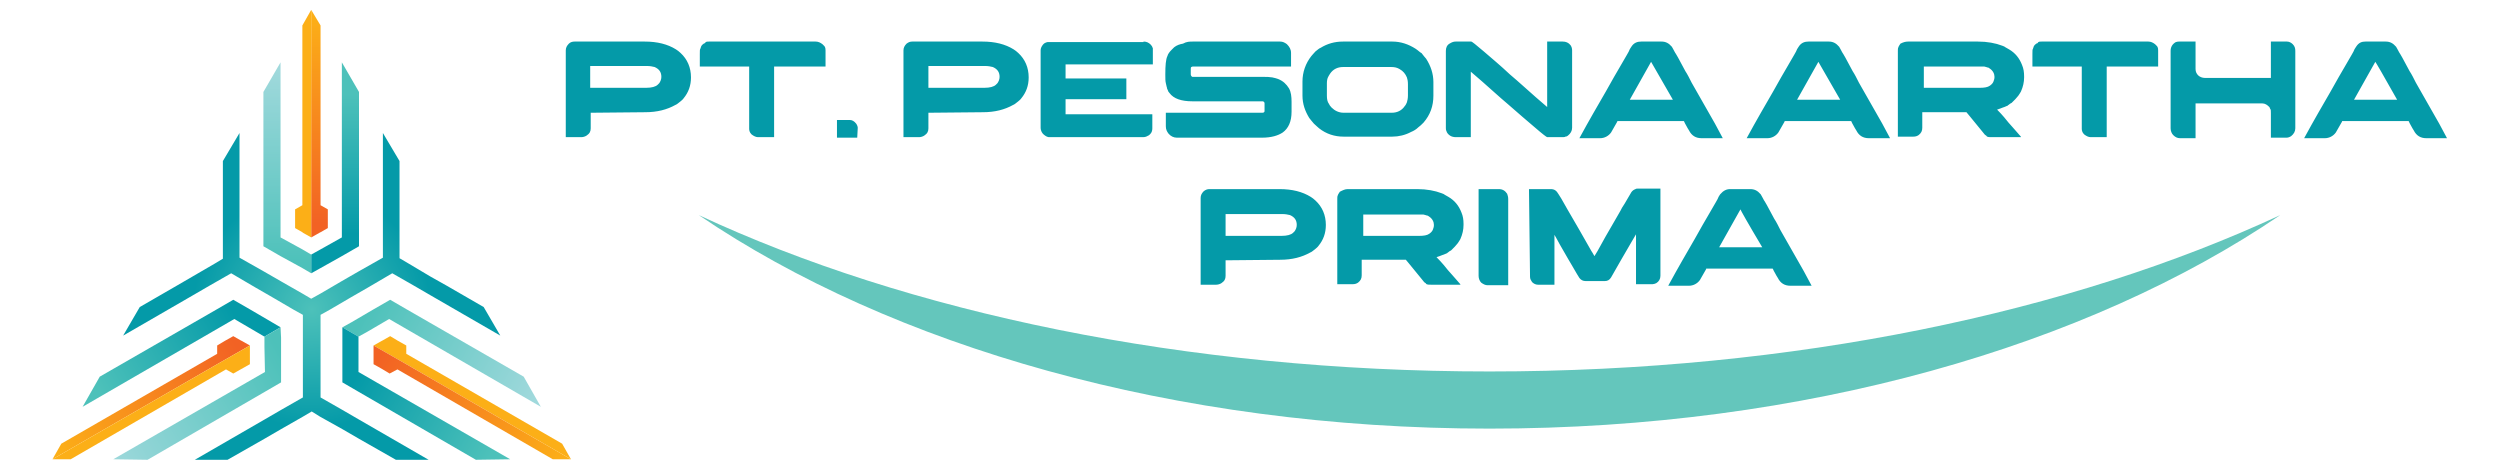
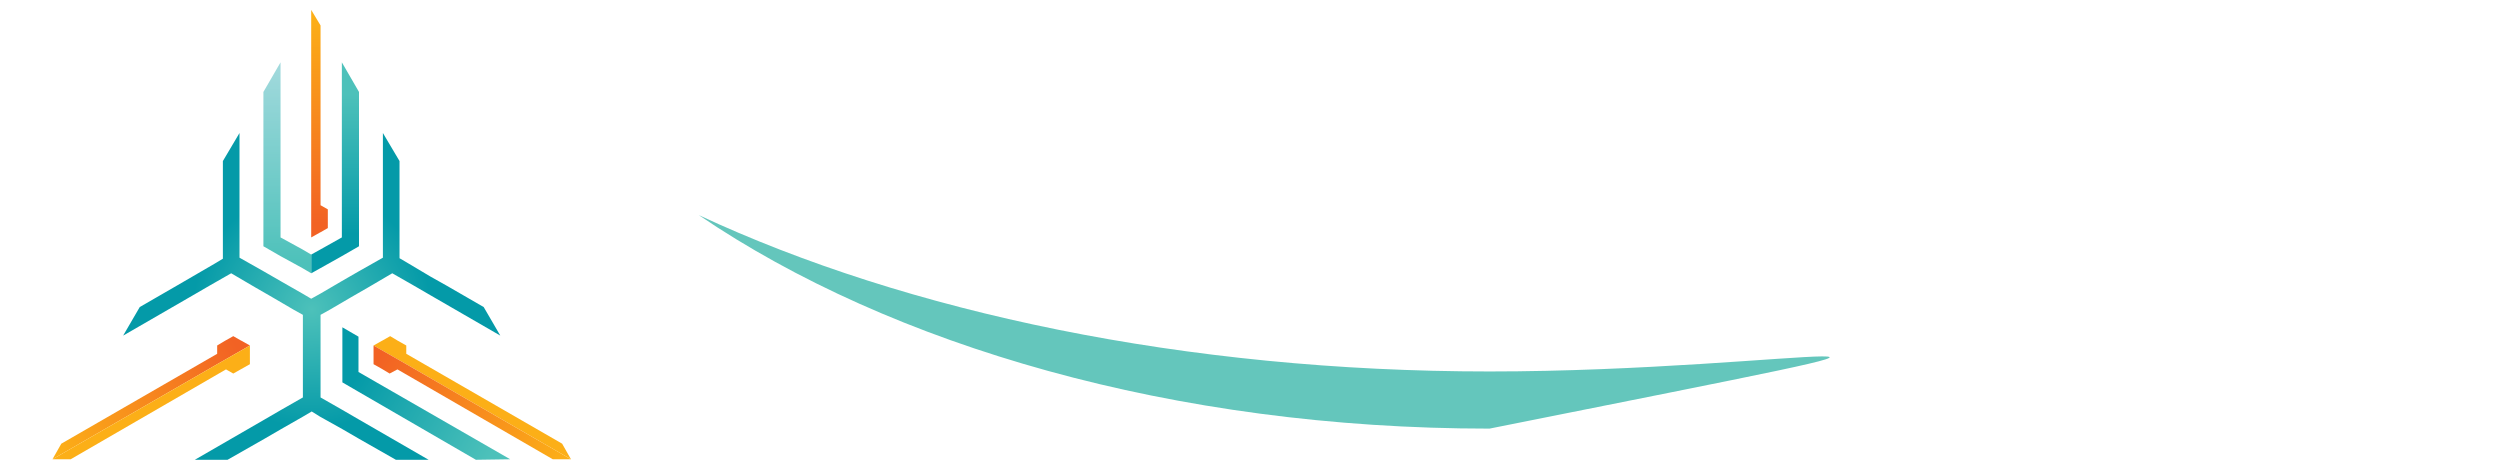
<svg xmlns="http://www.w3.org/2000/svg" version="1.1" id="Layer_1" x="0px" y="0px" viewBox="0 0 481.2 90.4" style="enable-background:new 0 0 481.2 90.4;" xml:space="preserve">
  <style type="text/css">
	.st0{fill-rule:evenodd;clip-rule:evenodd;fill:url(#SVGID_1_);}
	.st1{fill-rule:evenodd;clip-rule:evenodd;fill:url(#SVGID_00000052805559203647372830000004630450413402957468_);}
	.st2{fill-rule:evenodd;clip-rule:evenodd;fill:#FCAF17;}
	.st3{fill-rule:evenodd;clip-rule:evenodd;fill:url(#SVGID_00000065049165082330801360000003163820093747691913_);}
	.st4{fill-rule:evenodd;clip-rule:evenodd;fill:url(#SVGID_00000123440544855800514330000011055211020540617147_);}
	.st5{fill-rule:evenodd;clip-rule:evenodd;fill:url(#SVGID_00000029043059485337339630000015992453234654828206_);}
	.st6{fill-rule:evenodd;clip-rule:evenodd;fill:url(#SVGID_00000013905442061995995900000010806510594718610316_);}
	.st7{fill-rule:evenodd;clip-rule:evenodd;fill:url(#SVGID_00000172441032183002419280000013509045138212478372_);}
	.st8{fill-rule:evenodd;clip-rule:evenodd;fill:url(#SVGID_00000092442523662639284510000015500690652505124019_);}
	.st9{fill-rule:evenodd;clip-rule:evenodd;fill:url(#SVGID_00000164498258513259629040000007899622178912825535_);}
	.st10{fill-rule:evenodd;clip-rule:evenodd;fill:url(#SVGID_00000116939983251757416640000008615899744682241692_);}
	.st11{fill:#049AA8;}
	.st12{fill-rule:evenodd;clip-rule:evenodd;fill:#64C6BC;}
</style>
  <g>
    <g>
      <linearGradient id="SVGID_1_" gradientUnits="userSpaceOnUse" x1="61.494" y1="43.01" x2="61.494" y2="3.148">
        <stop offset="0" style="stop-color:#F26224" />
        <stop offset="1" style="stop-color:#FCAF17" />
      </linearGradient>
      <polygon class="st0" points="61.7,39.5 61.7,4.9 59.9,1.9 59.9,38.5 59.9,45.7 61.5,44.8 61.7,44.7 63.1,43.9 63.1,42.1     63.1,40.3   " />
      <linearGradient id="SVGID_00000030446783639575949100000000859086655270491017_" gradientUnits="userSpaceOnUse" x1="64.516" y1="45.049" x2="64.516" y2="18.089">
        <stop offset="0" style="stop-color:#049AA8" />
        <stop offset="1" style="stop-color:#4DC1BA" />
      </linearGradient>
      <polygon style="fill-rule:evenodd;clip-rule:evenodd;fill:url(#SVGID_00000030446783639575949100000000859086655270491017_);" points="    69.1,43.8 69.1,17.7 65.8,12 65.8,45.7 61.7,48 59.9,49 59.9,52.6 61.7,51.6 65.8,49.3 69.1,47.4   " />
-       <polygon class="st2" points="58.2,39.5 58.2,4.9 59.9,1.9 59.9,38.5 59.9,45.7 58.3,44.8 58.2,44.7 56.8,43.9 56.8,42.1     56.8,40.3   " />
      <linearGradient id="SVGID_00000019662713805673933570000016508186986266064574_" gradientUnits="userSpaceOnUse" x1="55.314" y1="50.657" x2="55.314" y2="13.216">
        <stop offset="0" style="stop-color:#4DC1BA" />
        <stop offset="1" style="stop-color:#A0D9DC" />
      </linearGradient>
      <polygon style="fill-rule:evenodd;clip-rule:evenodd;fill:url(#SVGID_00000019662713805673933570000016508186986266064574_);" points="    50.7,43.8 50.7,17.7 54,12 54,45.7 58.2,48 59.9,49 59.9,52.6 58.2,51.6 54,49.3 50.7,47.4   " />
      <radialGradient id="SVGID_00000171719483448892004160000010882922132709351048_" cx="59.993" cy="59.576" r="22.862" gradientUnits="userSpaceOnUse">
        <stop offset="0" style="stop-color:#4DC1BA" />
        <stop offset="1" style="stop-color:#049AA8" />
      </radialGradient>
      <polygon style="fill-rule:evenodd;clip-rule:evenodd;fill:url(#SVGID_00000171719483448892004160000010882922132709351048_);" points="    42.9,42.9 42.9,39.3 42.9,31 46.1,25.6 46.1,41.1 46.1,44.7 46.1,49.6 50.7,52.2 54,54.1 58.2,56.5 59.9,57.5 61.7,56.5     65.8,54.1 69.1,52.2 73.7,49.6 73.7,44.7 73.7,41.1 73.7,25.6 76.9,31 76.9,39.3 76.9,42.9 76.9,47.8 76.9,49.7 78.6,50.7     82.8,53.2 86,55 93.1,59.1 96.3,64.6 82.8,56.8 79.7,55 75.5,52.6 70.9,55.3 67.6,57.2 63.5,59.6 61.7,60.6 61.7,62.6 61.7,67.4     61.7,71.2 61.7,76.5 65.9,78.9 69,80.7 82.5,88.5 76.2,88.5 69,84.4 65.9,82.6 61.6,80.2 60,79.2 58.3,80.2 54.1,82.6 51,84.4     43.8,88.5 37.5,88.5 51,80.7 54.1,78.9 58.3,76.5 58.3,71.2 58.3,67.4 58.3,62.6 58.3,60.6 56.5,59.6 52.4,57.2 49.1,55.3     44.5,52.6 40.3,55 37.2,56.8 23.7,64.6 26.9,59.1 34,55 37.1,53.2 41.4,50.7 42.9,49.8 42.9,47.8   " />
      <linearGradient id="SVGID_00000070082156506258389520000007204576766801944967_" gradientUnits="userSpaceOnUse" x1="45.241" y1="66.287" x2="10.6" y2="86.287">
        <stop offset="0" style="stop-color:#F26224" />
        <stop offset="1" style="stop-color:#FCAF17" />
      </linearGradient>
      <polygon style="fill-rule:evenodd;clip-rule:evenodd;fill:url(#SVGID_00000070082156506258389520000007204576766801944967_);" points="    41.8,68.1 11.8,85.4 10.1,88.4 41.8,70.1 48.1,66.5 46.5,65.6 46.3,65.5 44.9,64.7 43.3,65.6 41.8,66.5   " />
      <linearGradient id="SVGID_00000159438699656718514570000014774499345097788084_" gradientUnits="userSpaceOnUse" x1="46.157" y1="62.269" x2="20.32" y2="77.186">
        <stop offset="0" style="stop-color:#049AA8" />
        <stop offset="1" style="stop-color:#4DC1BA" />
      </linearGradient>
-       <polygon style="fill-rule:evenodd;clip-rule:evenodd;fill:url(#SVGID_00000159438699656718514570000014774499345097788084_);" points="    41.8,59.5 19.2,72.5 15.9,78.3 45.1,61.4 49.2,63.8 50.9,64.8 54,63 52.3,62 48.2,59.6 44.9,57.7   " />
      <polygon class="st2" points="43.5,71.1 13.6,88.4 10.1,88.4 41.8,70.1 48.1,66.5 48.1,68.3 48.1,68.5 48.1,70.1 46.5,71     44.9,71.9   " />
      <linearGradient id="SVGID_00000067211120944890114390000002401756680815817356_" gradientUnits="userSpaceOnUse" x1="54.236" y1="68.229" x2="19.748" y2="88.141">
        <stop offset="0" style="stop-color:#4DC1BA" />
        <stop offset="1" style="stop-color:#A0D9DC" />
      </linearGradient>
-       <polygon style="fill-rule:evenodd;clip-rule:evenodd;fill:url(#SVGID_00000067211120944890114390000002401756680815817356_);" points="    51,75.4 28.4,88.5 21.8,88.4 51,71.6 50.9,66.8 50.9,64.8 54,63 54.1,65 54.1,69.8 54.1,73.6   " />
      <polygon class="st2" points="78.2,68.1 108.2,85.4 109.9,88.4 78.2,70.1 71.9,66.5 73.5,65.6 73.7,65.5 75.1,64.7 76.6,65.6     78.2,66.5   " />
      <linearGradient id="SVGID_00000116951057753527574130000002991725488298328762_" gradientUnits="userSpaceOnUse" x1="70.366" y1="60.309" x2="102.277" y2="77.998">
        <stop offset="0" style="stop-color:#4DC1BA" />
        <stop offset="1" style="stop-color:#A0D9DC" />
      </linearGradient>
-       <polygon style="fill-rule:evenodd;clip-rule:evenodd;fill:url(#SVGID_00000116951057753527574130000002991725488298328762_);" points="    78.2,59.5 100.8,72.5 104.1,78.3 74.9,61.4 70.8,63.8 69,64.8 65.9,63 67.7,62 71.8,59.6 75.1,57.7   " />
      <linearGradient id="SVGID_00000060009278472786576920000014530075637707662209_" gradientUnits="userSpaceOnUse" x1="73.03" y1="68.944" x2="108.19" y2="89.243">
        <stop offset="0" style="stop-color:#F26224" />
        <stop offset="1" style="stop-color:#FCAF17" />
      </linearGradient>
      <polygon style="fill-rule:evenodd;clip-rule:evenodd;fill:url(#SVGID_00000060009278472786576920000014530075637707662209_);" points="    76.5,71.1 106.4,88.4 109.9,88.4 78.2,70.1 71.9,66.5 71.9,68.3 71.9,68.5 71.9,70.1 73.5,71 75,71.9   " />
      <linearGradient id="SVGID_00000029756285456882931460000016790254407372837006_" gradientUnits="userSpaceOnUse" x1="69.556" y1="70.639" x2="95.754" y2="85.161">
        <stop offset="0" style="stop-color:#049AA8" />
        <stop offset="1" style="stop-color:#4DC1BA" />
      </linearGradient>
      <polygon style="fill-rule:evenodd;clip-rule:evenodd;fill:url(#SVGID_00000029756285456882931460000016790254407372837006_);" points="    69,75.4 91.6,88.5 98.2,88.4 69,71.6 69,66.8 69,64.8 65.9,63 65.9,65 65.9,69.8 65.9,73.6   " />
    </g>
    <g>
-       <path class="st11" d="M110.6,8h13.5c2.4,0,4.4,0.5,6,1.5c0.3,0.2,0.6,0.4,0.9,0.7c1.3,1.2,2,2.8,2,4.7c0,1.6-0.5,2.9-1.4,4    c-0.2,0.3-0.5,0.5-0.6,0.6c-0.4,0.3-0.7,0.6-1,0.7c-1.6,0.9-3.5,1.4-5.8,1.4l-10.2,0.1h-0.3v3c0,0.6-0.2,1-0.8,1.4    c-0.3,0.2-0.7,0.3-1,0.3h-3V9.7c0-0.5,0.2-0.9,0.6-1.3C109.8,8.1,110.2,8,110.6,8L110.6,8z M113.6,12.7v4.2h10.8    c1,0,1.8-0.2,2.2-0.6c0.1-0.1,0.2-0.2,0.3-0.3c0.2-0.3,0.4-0.7,0.4-1.2c0-0.9-0.4-1.5-1.3-1.9c-0.4-0.1-0.9-0.2-1.5-0.2H113.6    L113.6,12.7z M136.5,8H157c0.5,0,0.9,0.2,1.3,0.5c0.2,0.2,0.3,0.3,0.4,0.4c0.2,0.3,0.2,0.6,0.2,0.8v3.1H149v13.6h-3.1    c-0.4,0-0.8-0.2-1.2-0.5c0,0,0,0,0,0c0,0-0.1-0.1-0.1-0.1c-0.3-0.3-0.4-0.7-0.4-1V12.8h-9.5v-2.4c0-0.6,0-0.9,0.1-1    c0.1-0.4,0.2-0.6,0.4-0.8c0.2-0.2,0.4-0.3,0.5-0.3C135.8,8,136.1,8,136.5,8L136.5,8z M165,26.5h-3.9c0,0,0,0,0,0v-3.4c0,0,0,0,0,0    h2.5c0.4,0,0.8,0.2,1.2,0.7c0.2,0.3,0.3,0.6,0.3,0.8L165,26.5C165,26.5,165,26.5,165,26.5L165,26.5z M175.6,8h13.5    c2.4,0,4.4,0.5,6,1.5c0.3,0.2,0.6,0.4,0.9,0.7c1.3,1.2,2,2.8,2,4.7c0,1.6-0.5,2.9-1.4,4c-0.2,0.3-0.5,0.5-0.6,0.6    c-0.4,0.3-0.7,0.6-1,0.7c-1.6,0.9-3.5,1.4-5.8,1.4l-10.2,0.1h-0.3v3c0,0.6-0.2,1-0.8,1.4c-0.3,0.2-0.7,0.3-1,0.3h-3V9.7    c0-0.5,0.2-0.9,0.6-1.3C174.9,8.1,175.2,8,175.6,8L175.6,8z M178.7,12.7v4.2h10.8c1,0,1.8-0.2,2.2-0.6c0.1-0.1,0.2-0.2,0.3-0.3    c0.2-0.3,0.4-0.7,0.4-1.2c0-0.9-0.4-1.5-1.3-1.9c-0.4-0.1-0.9-0.2-1.5-0.2H178.7L178.7,12.7z M220.1,8c0.6,0,1,0.2,1.4,0.6    c0.2,0.2,0.3,0.4,0.4,0.7c0,0.1,0,0.3,0,0.4v2.7h-16.8v2.7h11.7v4h-11.7l0,0V22h16.7c0,0,0,0,0,0v2.7c0,0.4-0.1,0.8-0.4,1.1    c-0.2,0.2-0.3,0.3-0.4,0.3c-0.3,0.2-0.6,0.3-1,0.3h-18c-0.1,0-0.3,0-0.5-0.1c-0.4-0.2-0.8-0.5-1-0.9c-0.1-0.2-0.2-0.5-0.2-0.8    v-9.3c0-0.5,0-1.9,0-4.4V9.7c0-0.3,0.1-0.6,0.3-0.9c0.2-0.3,0.4-0.5,0.7-0.6c0.2-0.1,0.3-0.1,0.4-0.1c0.1,0,0.1,0,0.2,0H220.1    L220.1,8z M229.6,8h16.8c0.5,0,0.9,0.2,1.3,0.5c0.5,0.5,0.8,1,0.8,1.7v2.6h0c-1.2,0-3.8,0-7.8,0c-3.1,0-5.6,0-7.3,0    c-1.8,0-3,0-3.7,0c-0.1,0-0.2,0-0.4,0.1c-0.1,0.1-0.1,0.2-0.1,0.4v1c0,0.2,0.1,0.4,0.3,0.5c0,0,0,0,0.1,0c0,0,0,0,0.1,0    c4,0,6.3,0,6.9,0c0.1,0,0.4,0,0.8,0c1,0,3,0,5.9,0h0.1c0.4,0,0.9,0,1.5,0.1c0.5,0.1,0.8,0.2,1.1,0.3c1,0.4,1.6,1,2.1,1.8    c0.4,0.7,0.5,1.6,0.5,2.6v1.9c0,1.9-0.6,3.2-1.7,4c-0.9,0.6-2.2,1-4,1h-16.4c-0.6,0-1.2-0.3-1.6-0.8c-0.3-0.4-0.5-0.8-0.5-1.4    v-2.6H243c0.2,0,0.4-0.1,0.4-0.3c0,0,0-0.1,0-0.1c0,0,0,0,0,0v-1.4c0-0.2-0.1-0.3-0.3-0.4c0,0-0.1,0-0.2,0h-13.4    c-2.1,0-3.6-0.5-4.4-1.6c-0.2-0.2-0.3-0.4-0.3-0.5c-0.1-0.2-0.2-0.4-0.2-0.6c-0.1-0.2-0.1-0.5-0.2-0.8c-0.1-0.4-0.1-0.9-0.1-1.6    v-0.1c0-1.7,0.1-2.9,0.4-3.5c0.1-0.4,0.4-0.8,0.8-1.2c0.2-0.2,0.4-0.4,0.5-0.5c0.5-0.4,1.1-0.6,1.7-0.7C228.4,8,229,8,229.6,8    L229.6,8z M258.5,8h9.5c1.6,0,3.1,0.5,4.5,1.4c0.2,0.1,0.5,0.4,0.9,0.7c0.1,0,0.1,0.1,0.2,0.1c0.4,0.5,0.7,0.9,0.9,1.1    c0.9,1.4,1.4,2.9,1.4,4.5v2.6c0,2-0.6,3.7-1.9,5.2c-0.4,0.4-0.7,0.7-1,0.9c-0.4,0.4-0.9,0.7-1.4,0.9c-1.1,0.6-2.4,0.9-3.6,0.9    h-9.4c-1.7,0-3.3-0.5-4.7-1.6c-0.2-0.2-0.6-0.5-1-0.9c-0.4-0.5-0.7-0.8-0.9-1.1c-0.8-1.3-1.3-2.7-1.3-4.3v-2.7    c0-1.8,0.6-3.5,1.7-4.9c0.2-0.2,0.4-0.5,0.8-0.9c0.4-0.3,0.7-0.6,1-0.7C255.5,8.4,256.9,8,258.5,8L258.5,8z M255.4,16v2.4    c0,0.7,0.1,1.2,0.4,1.6c0.1,0.2,0.2,0.4,0.5,0.7c0.6,0.6,1.4,1,2.3,1h9.3c1,0,1.9-0.4,2.5-1.3c0.2-0.2,0.3-0.5,0.4-0.7    c0.1-0.3,0.2-0.8,0.2-1.3v-2.2c0-0.6-0.1-1-0.2-1.3c-0.3-0.7-0.7-1.2-1.4-1.6c-0.5-0.3-1-0.4-1.6-0.4h-9.3c-1,0-1.9,0.4-2.5,1.3    c-0.2,0.3-0.3,0.5-0.4,0.7C255.5,15.1,255.4,15.5,255.4,16L255.4,16z M280.2,8h3c0.1,0,0.9,0.6,2.4,1.9c1.5,1.3,3.2,2.7,5,4.4    c1.9,1.6,3.5,3.1,5,4.4l2.2,1.9V8h3c0.6,0,1.1,0.2,1.5,0.7c0.2,0.3,0.3,0.6,0.3,1v14.9c0,0.6-0.3,1.1-0.8,1.5    c-0.1,0.1-0.3,0.2-0.5,0.2c-0.1,0.1-0.3,0.1-0.7,0.1h-2.8c-0.1,0-0.9-0.6-2.4-1.9c-1.5-1.3-3.2-2.7-5.1-4.4    c-1.9-1.6-3.5-3.1-5-4.4l-2.2-1.9v12.6h-2.9c-0.4,0-0.8-0.1-1.1-0.3c-0.3-0.2-0.6-0.5-0.7-0.9c-0.1-0.2-0.1-0.4-0.1-0.6V9.8    c0-0.6,0.2-1.1,0.7-1.4C279.5,8.1,279.8,8,280.2,8L280.2,8z M315.9,8h3.9c0.8,0,1.4,0.3,2,1c0.1,0.2,0.3,0.5,0.5,0.9    c0,0.1,0.1,0.1,0.1,0.2c0.1,0.1,0.8,1.3,2,3.6c0.4,0.6,0.8,1.4,1.2,2.2c2.9,5.1,4.4,7.7,4.5,7.9l1.5,2.8h-4.1    c-1.1,0-1.9-0.5-2.4-1.5c-0.4-0.6-0.6-1.1-0.8-1.4c-0.1-0.3-0.2-0.4-0.2-0.4h-12.7c0,0,0,0-0.1,0c0,0,0,0.1,0,0.1l-1.2,2.1    c-0.5,0.7-1.3,1.1-2.1,1.1h-4c0,0,0,0,0,0c0,0,0,0,0,0c1.9-3.5,3.6-6.4,5.1-9c1.1-2,2.1-3.7,2.8-4.9c1.1-1.9,1.7-2.9,1.7-3    c0.1-0.3,0.3-0.5,0.4-0.7C314.5,8.2,315.2,8,315.9,8L315.9,8z M317.8,11.9l-4.1,7.3h8.3C319.2,14.4,317.9,12,317.8,11.9    L317.8,11.9z M348.1,8h3.9c0.8,0,1.4,0.3,2,1c0.1,0.2,0.3,0.5,0.5,0.9c0,0.1,0.1,0.1,0.1,0.2c0.1,0.1,0.8,1.3,2,3.6    c0.4,0.6,0.8,1.4,1.2,2.2c2.9,5.1,4.4,7.7,4.5,7.9l1.5,2.8h-4.1c-1.1,0-1.9-0.5-2.4-1.5c-0.4-0.6-0.6-1.1-0.8-1.4    c-0.1-0.3-0.2-0.4-0.2-0.4h-12.7c0,0,0,0-0.1,0c0,0,0,0.1,0,0.1l-1.2,2.1c-0.5,0.7-1.3,1.1-2.1,1.1h-4c0,0,0,0,0,0c0,0,0,0,0,0    c1.9-3.5,3.6-6.4,5.1-9c1.1-2,2.1-3.7,2.8-4.9c1.1-1.9,1.7-2.9,1.7-3c0.1-0.3,0.3-0.5,0.4-0.7C346.7,8.2,347.4,8,348.1,8L348.1,8z     M350,11.9l-4.1,7.3h8.3C351.4,14.4,350.1,12,350,11.9L350,11.9z M367.3,8h13.4c1.8,0,3.4,0.3,4.7,0.8c0.3,0.1,0.5,0.2,0.6,0.3    c0.2,0.1,0.5,0.3,0.7,0.4c1.2,0.7,2,1.7,2.5,3c0.3,0.7,0.4,1.4,0.4,2.2v0.2c0,0.9-0.2,1.8-0.6,2.7c-0.1,0.2-0.3,0.5-0.5,0.8    c-0.2,0.2-0.3,0.4-0.6,0.7c-0.1,0.1-0.2,0.2-0.3,0.3l-0.1,0.1l-0.1,0.1l-0.2,0.2c-0.2,0.1-0.4,0.2-0.6,0.4c0,0-0.1,0-0.1,0.1    c-0.2,0.1-0.5,0.2-0.7,0.3c-0.1,0-0.2,0.1-0.3,0.1c-0.3,0.1-0.7,0.3-1.1,0.4c1.1,1.1,1.8,2,2.2,2.5c0.3,0.3,0.5,0.6,0.8,0.9    c0.5,0.6,1,1.1,1.4,1.6c0.1,0.1,0.2,0.2,0.2,0.3h-5.7c-0.3,0-0.6,0-0.8-0.1c-0.1,0-0.1-0.1-0.1-0.1c0,0-0.1-0.1-0.1-0.1    c-0.2-0.1-0.4-0.3-0.6-0.6c-0.8-1-1.7-2.1-2.7-3.3l-0.5-0.6c0,0-0.1,0-0.2,0c-0.5,0-2.2,0-4.9,0h-3.4v3c0,0.6-0.2,1-0.7,1.4    c-0.3,0.2-0.6,0.3-1,0.3h-3V9.8c0-0.3,0-0.5,0.1-0.7c0-0.1,0.1-0.2,0.2-0.4c0.1-0.1,0.1-0.2,0.2-0.3C366.4,8.1,366.8,8,367.3,8    L367.3,8z M370.3,12.7v4.2h10.8c0.8,0,1.5-0.1,1.9-0.4c0.3-0.2,0.6-0.5,0.7-0.8c0.1-0.3,0.2-0.5,0.2-0.9c0-0.6-0.3-1.2-0.9-1.6    c-0.1-0.1-0.2-0.1-0.3-0.2c0,0-0.1,0-0.1,0c-0.2-0.1-0.4-0.1-0.7-0.2c-0.1,0-0.3,0-0.4,0H370.3L370.3,12.7z M393,8h20.5    c0.5,0,0.9,0.2,1.3,0.5c0.2,0.2,0.3,0.3,0.4,0.4c0.2,0.3,0.2,0.6,0.2,0.8v3.1h-9.9v13.6h-3.1c-0.4,0-0.8-0.2-1.2-0.5c0,0,0,0,0,0    c0,0-0.1-0.1-0.1-0.1c-0.3-0.3-0.4-0.7-0.4-1V12.8h-9.5v-2.4c0-0.6,0-0.9,0.1-1c0.1-0.4,0.2-0.6,0.4-0.8c0.2-0.2,0.4-0.3,0.5-0.3    C392.3,8,392.6,8,393,8L393,8z M419.5,8h3.1v5.3c0,0.5,0.2,0.9,0.5,1.2c0.3,0.3,0.8,0.5,1.3,0.5h12.7l0,0V8h3.1    c0.4,0,0.8,0.2,1.1,0.5c0.4,0.4,0.5,0.8,0.5,1.3v14.9c0,0.6-0.3,1.1-0.8,1.5c-0.3,0.2-0.6,0.3-0.9,0.3h-3v-4.7    c0-0.4,0-0.7-0.1-0.8c-0.1-0.1-0.1-0.3-0.2-0.4c-0.4-0.4-0.8-0.7-1.4-0.7h-12.8v6.7h-3c-0.5,0-0.9-0.2-1.3-0.6    c-0.3-0.3-0.5-0.8-0.5-1.3V9.8c0-0.7,0.3-1.3,1-1.7C419.1,8,419.3,8,419.5,8L419.5,8z M455.3,8h3.9c0.8,0,1.4,0.3,2,1    c0.1,0.2,0.3,0.5,0.5,0.9c0,0.1,0.1,0.1,0.1,0.2c0.1,0.1,0.8,1.3,2,3.6c0.4,0.6,0.8,1.4,1.2,2.2c2.9,5.1,4.4,7.7,4.5,7.9l1.5,2.8    H467c-1.1,0-1.9-0.5-2.4-1.5c-0.4-0.6-0.6-1.1-0.8-1.4c-0.1-0.3-0.2-0.4-0.2-0.4h-12.7c0,0,0,0-0.1,0c0,0,0,0.1,0,0.1l-1.2,2.1    c-0.5,0.7-1.3,1.1-2.1,1.1h-4c0,0,0,0,0,0c0,0,0,0,0,0c1.9-3.5,3.6-6.4,5.1-9c1.1-2,2.1-3.7,2.8-4.9c1.1-1.9,1.7-2.9,1.7-3    c0.1-0.3,0.3-0.5,0.4-0.7C454,8.2,454.6,8,455.3,8L455.3,8z M457.2,11.9l-4.1,7.3h8.3C458.7,14.4,457.3,12,457.2,11.9L457.2,11.9z     M232.8,36.4h13.5c2.4,0,4.4,0.5,6,1.5c0.3,0.2,0.6,0.4,0.9,0.7c1.3,1.2,2,2.8,2,4.7c0,1.6-0.5,2.9-1.4,4    c-0.2,0.3-0.5,0.5-0.6,0.6c-0.4,0.3-0.7,0.6-1,0.7c-1.6,0.9-3.5,1.4-5.8,1.4l-10.2,0.1h-0.3v3c0,0.6-0.2,1-0.8,1.4    c-0.3,0.2-0.7,0.3-1,0.3h-3V38.1c0-0.5,0.2-0.9,0.6-1.3C232.1,36.5,232.4,36.4,232.8,36.4L232.8,36.4z M235.9,41.2v4.2h10.8    c1,0,1.8-0.2,2.2-0.6c0.1-0.1,0.2-0.2,0.3-0.3c0.2-0.3,0.4-0.7,0.4-1.2c0-0.9-0.4-1.5-1.3-1.9c-0.4-0.1-0.9-0.2-1.5-0.2H235.9    L235.9,41.2z M259.4,36.4h13.4c1.8,0,3.4,0.3,4.7,0.8c0.3,0.1,0.5,0.2,0.6,0.3c0.2,0.1,0.5,0.3,0.7,0.4c1.2,0.7,2,1.7,2.5,3    c0.3,0.7,0.4,1.4,0.4,2.2v0.2c0,0.9-0.2,1.8-0.6,2.7c-0.1,0.2-0.3,0.5-0.5,0.8c-0.2,0.2-0.3,0.4-0.6,0.7c-0.1,0.1-0.2,0.2-0.3,0.3    l-0.1,0.1l-0.1,0.1l-0.2,0.2c-0.2,0.1-0.4,0.2-0.6,0.4c0,0-0.1,0-0.1,0.1c-0.2,0.1-0.5,0.2-0.7,0.3c-0.1,0-0.2,0.1-0.3,0.1    c-0.3,0.1-0.7,0.3-1.1,0.4c1.1,1.1,1.8,2,2.2,2.5c0.3,0.3,0.5,0.6,0.8,0.9c0.5,0.6,1,1.1,1.4,1.6c0.1,0.1,0.2,0.2,0.2,0.3h-5.7    c-0.3,0-0.6,0-0.8-0.1c-0.1,0-0.1-0.1-0.1-0.1c0,0-0.1-0.1-0.1-0.1c-0.2-0.1-0.4-0.3-0.6-0.6c-0.8-1-1.7-2.1-2.7-3.3l-0.5-0.6    c0,0-0.1,0-0.2,0c-0.5,0-2.2,0-4.9,0h-3.4v3c0,0.6-0.2,1-0.7,1.4c-0.3,0.2-0.6,0.3-1,0.3h-3V38.3c0-0.3,0-0.5,0.1-0.7    c0-0.1,0.1-0.2,0.2-0.4c0.1-0.1,0.1-0.2,0.2-0.3C258.5,36.6,258.9,36.4,259.4,36.4L259.4,36.4z M262.4,41.2v4.2h10.8    c0.8,0,1.5-0.1,1.9-0.4c0.3-0.2,0.6-0.5,0.7-0.8c0.1-0.3,0.2-0.5,0.2-0.9c0-0.6-0.3-1.2-0.9-1.6c-0.1-0.1-0.2-0.1-0.3-0.2    c0,0-0.1,0-0.1,0c-0.2-0.1-0.4-0.1-0.7-0.2c-0.1,0-0.3,0-0.4,0H262.4L262.4,41.2z M284.6,36.4h3.9c0.7,0,1.2,0.3,1.6,0.9    c0.1,0.3,0.2,0.6,0.2,1v16.6h-4c-0.4,0-0.8-0.2-1.2-0.5c-0.3-0.3-0.5-0.8-0.5-1.3V36.4L284.6,36.4z M294.3,36.4h4.2    c0.7,0,1.1,0.3,1.5,1c0.1,0.1,0.7,1.1,1.7,2.9c1.5,2.6,3.1,5.3,4.6,8c0.1,0.1,0.3,0.5,0.6,1h0c0.1-0.1,0.8-1.3,2.1-3.7    c2-3.5,3.1-5.3,3.2-5.6c0.1-0.1,0.7-1.1,1.8-3c0.2-0.3,0.5-0.5,0.8-0.6c0.1-0.1,0.3-0.1,0.6-0.1h4.2c0,0,0,0,0,0v16.8    c0,0.6-0.3,1.1-0.8,1.4c-0.2,0.1-0.5,0.2-0.7,0.2h-3.2c0,0,0,0,0,0v-9.6c-0.2,0.3-1.1,1.9-2.8,4.8l-2,3.5    c-0.3,0.5-0.7,0.7-1.2,0.7h-3.7c-0.5,0-0.9-0.2-1.2-0.6c-0.1-0.1-0.6-1-1.6-2.7c-0.1-0.1-0.8-1.4-2.2-3.8c-0.5-0.9-0.8-1.5-1-1.8    v9.6c0,0,0,0,0,0h-3.2c-0.4,0-0.8-0.2-1.1-0.5c-0.2-0.3-0.4-0.6-0.4-1L294.3,36.4C294.3,36.4,294.3,36.4,294.3,36.4L294.3,36.4z     M333,36.4h3.9c0.8,0,1.4,0.3,2,1c0.1,0.2,0.3,0.5,0.5,0.9c0,0.1,0.1,0.1,0.1,0.2c0.1,0.1,0.8,1.3,2,3.6c0.4,0.6,0.8,1.4,1.2,2.2    c2.9,5.1,4.4,7.7,4.5,7.9l1.5,2.8h-4.1c-1.1,0-1.9-0.5-2.4-1.5c-0.4-0.6-0.6-1.1-0.8-1.4c-0.1-0.3-0.2-0.4-0.2-0.4h-12.7    c0,0,0,0-0.1,0c0,0,0,0.1,0,0.1l-1.2,2.1c-0.5,0.7-1.3,1.1-2.1,1.1h-4c0,0,0,0,0,0c0,0,0,0,0,0c1.9-3.5,3.6-6.4,5.1-9    c1.1-2,2.1-3.7,2.8-4.9c1.1-1.9,1.7-2.9,1.7-3c0.1-0.3,0.3-0.5,0.4-0.7C331.7,36.7,332.3,36.4,333,36.4L333,36.4z M335,40.3    l-4.1,7.3h8.3C336.4,42.9,335,40.4,335,40.3z" />
-       <path class="st12" d="M286.7,71.5c-58.6,0-112.1-11.4-152.2-30.1c37.1,25.2,91.5,41.1,152.2,41.1c60.7,0,115.1-15.9,152.2-41.1    C398.7,60.1,345.3,71.5,286.7,71.5z" />
+       <path class="st12" d="M286.7,71.5c-58.6,0-112.1-11.4-152.2-30.1c37.1,25.2,91.5,41.1,152.2,41.1C398.7,60.1,345.3,71.5,286.7,71.5z" />
    </g>
  </g>
</svg>